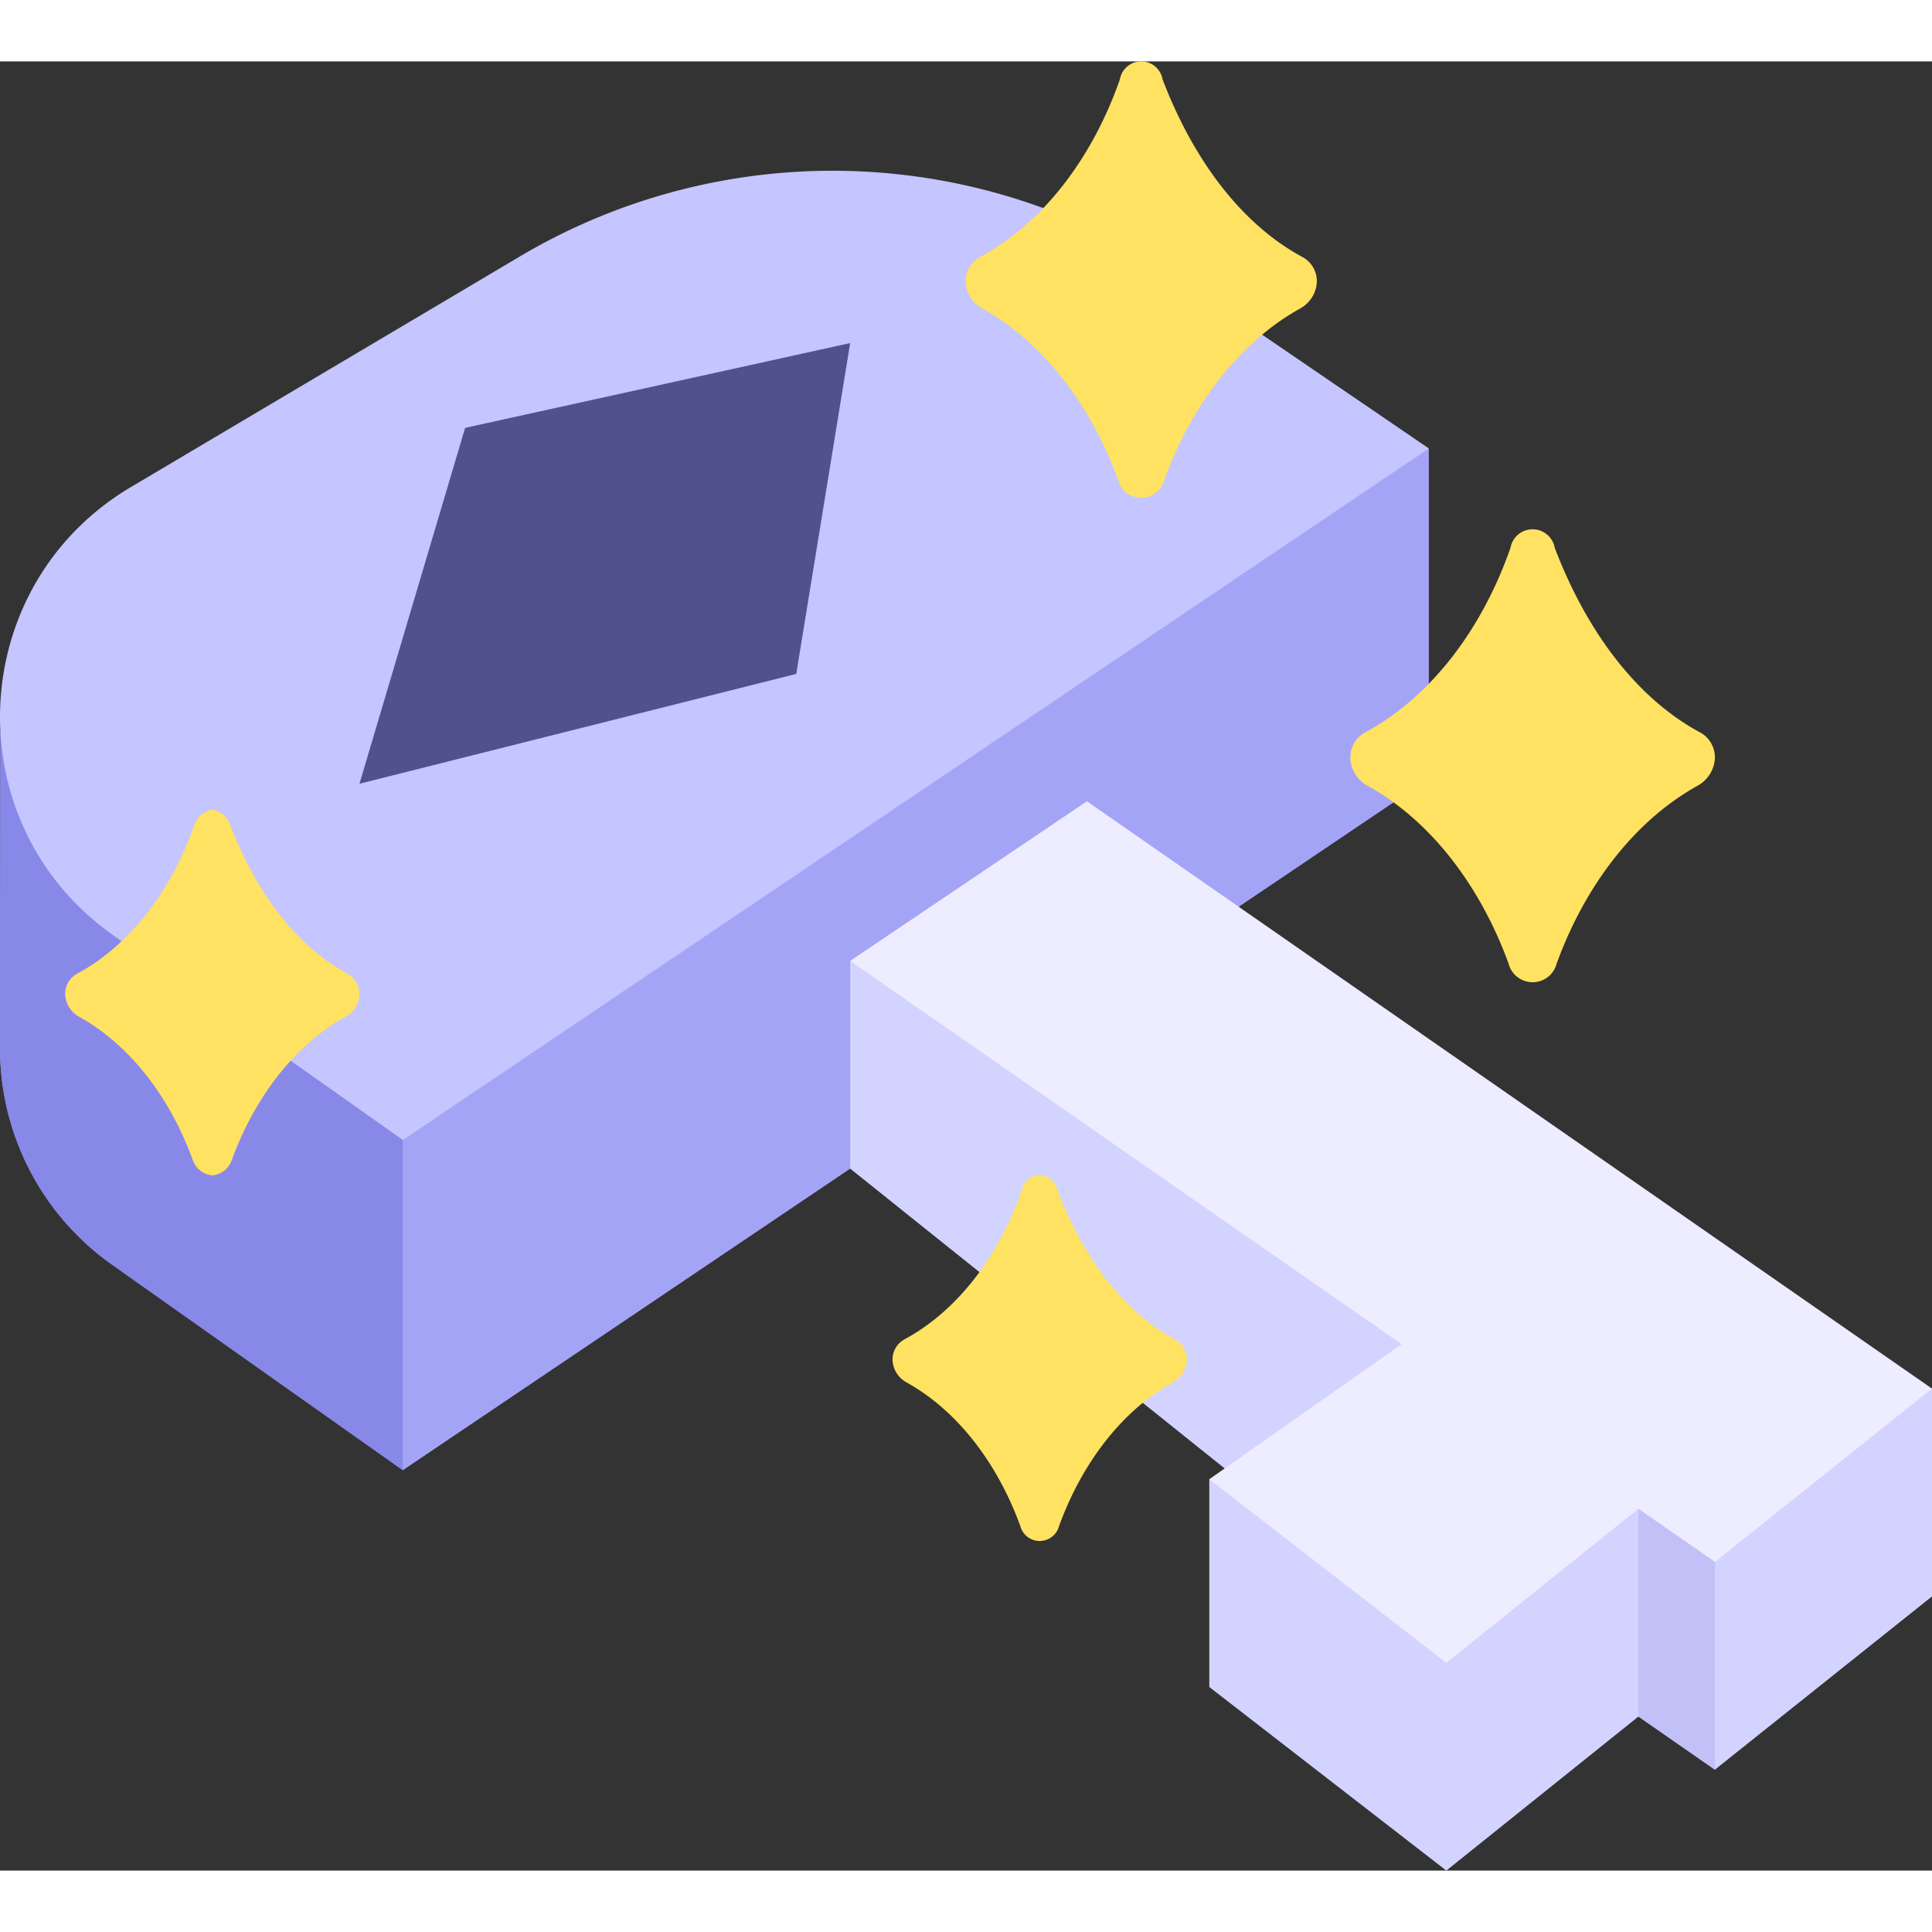
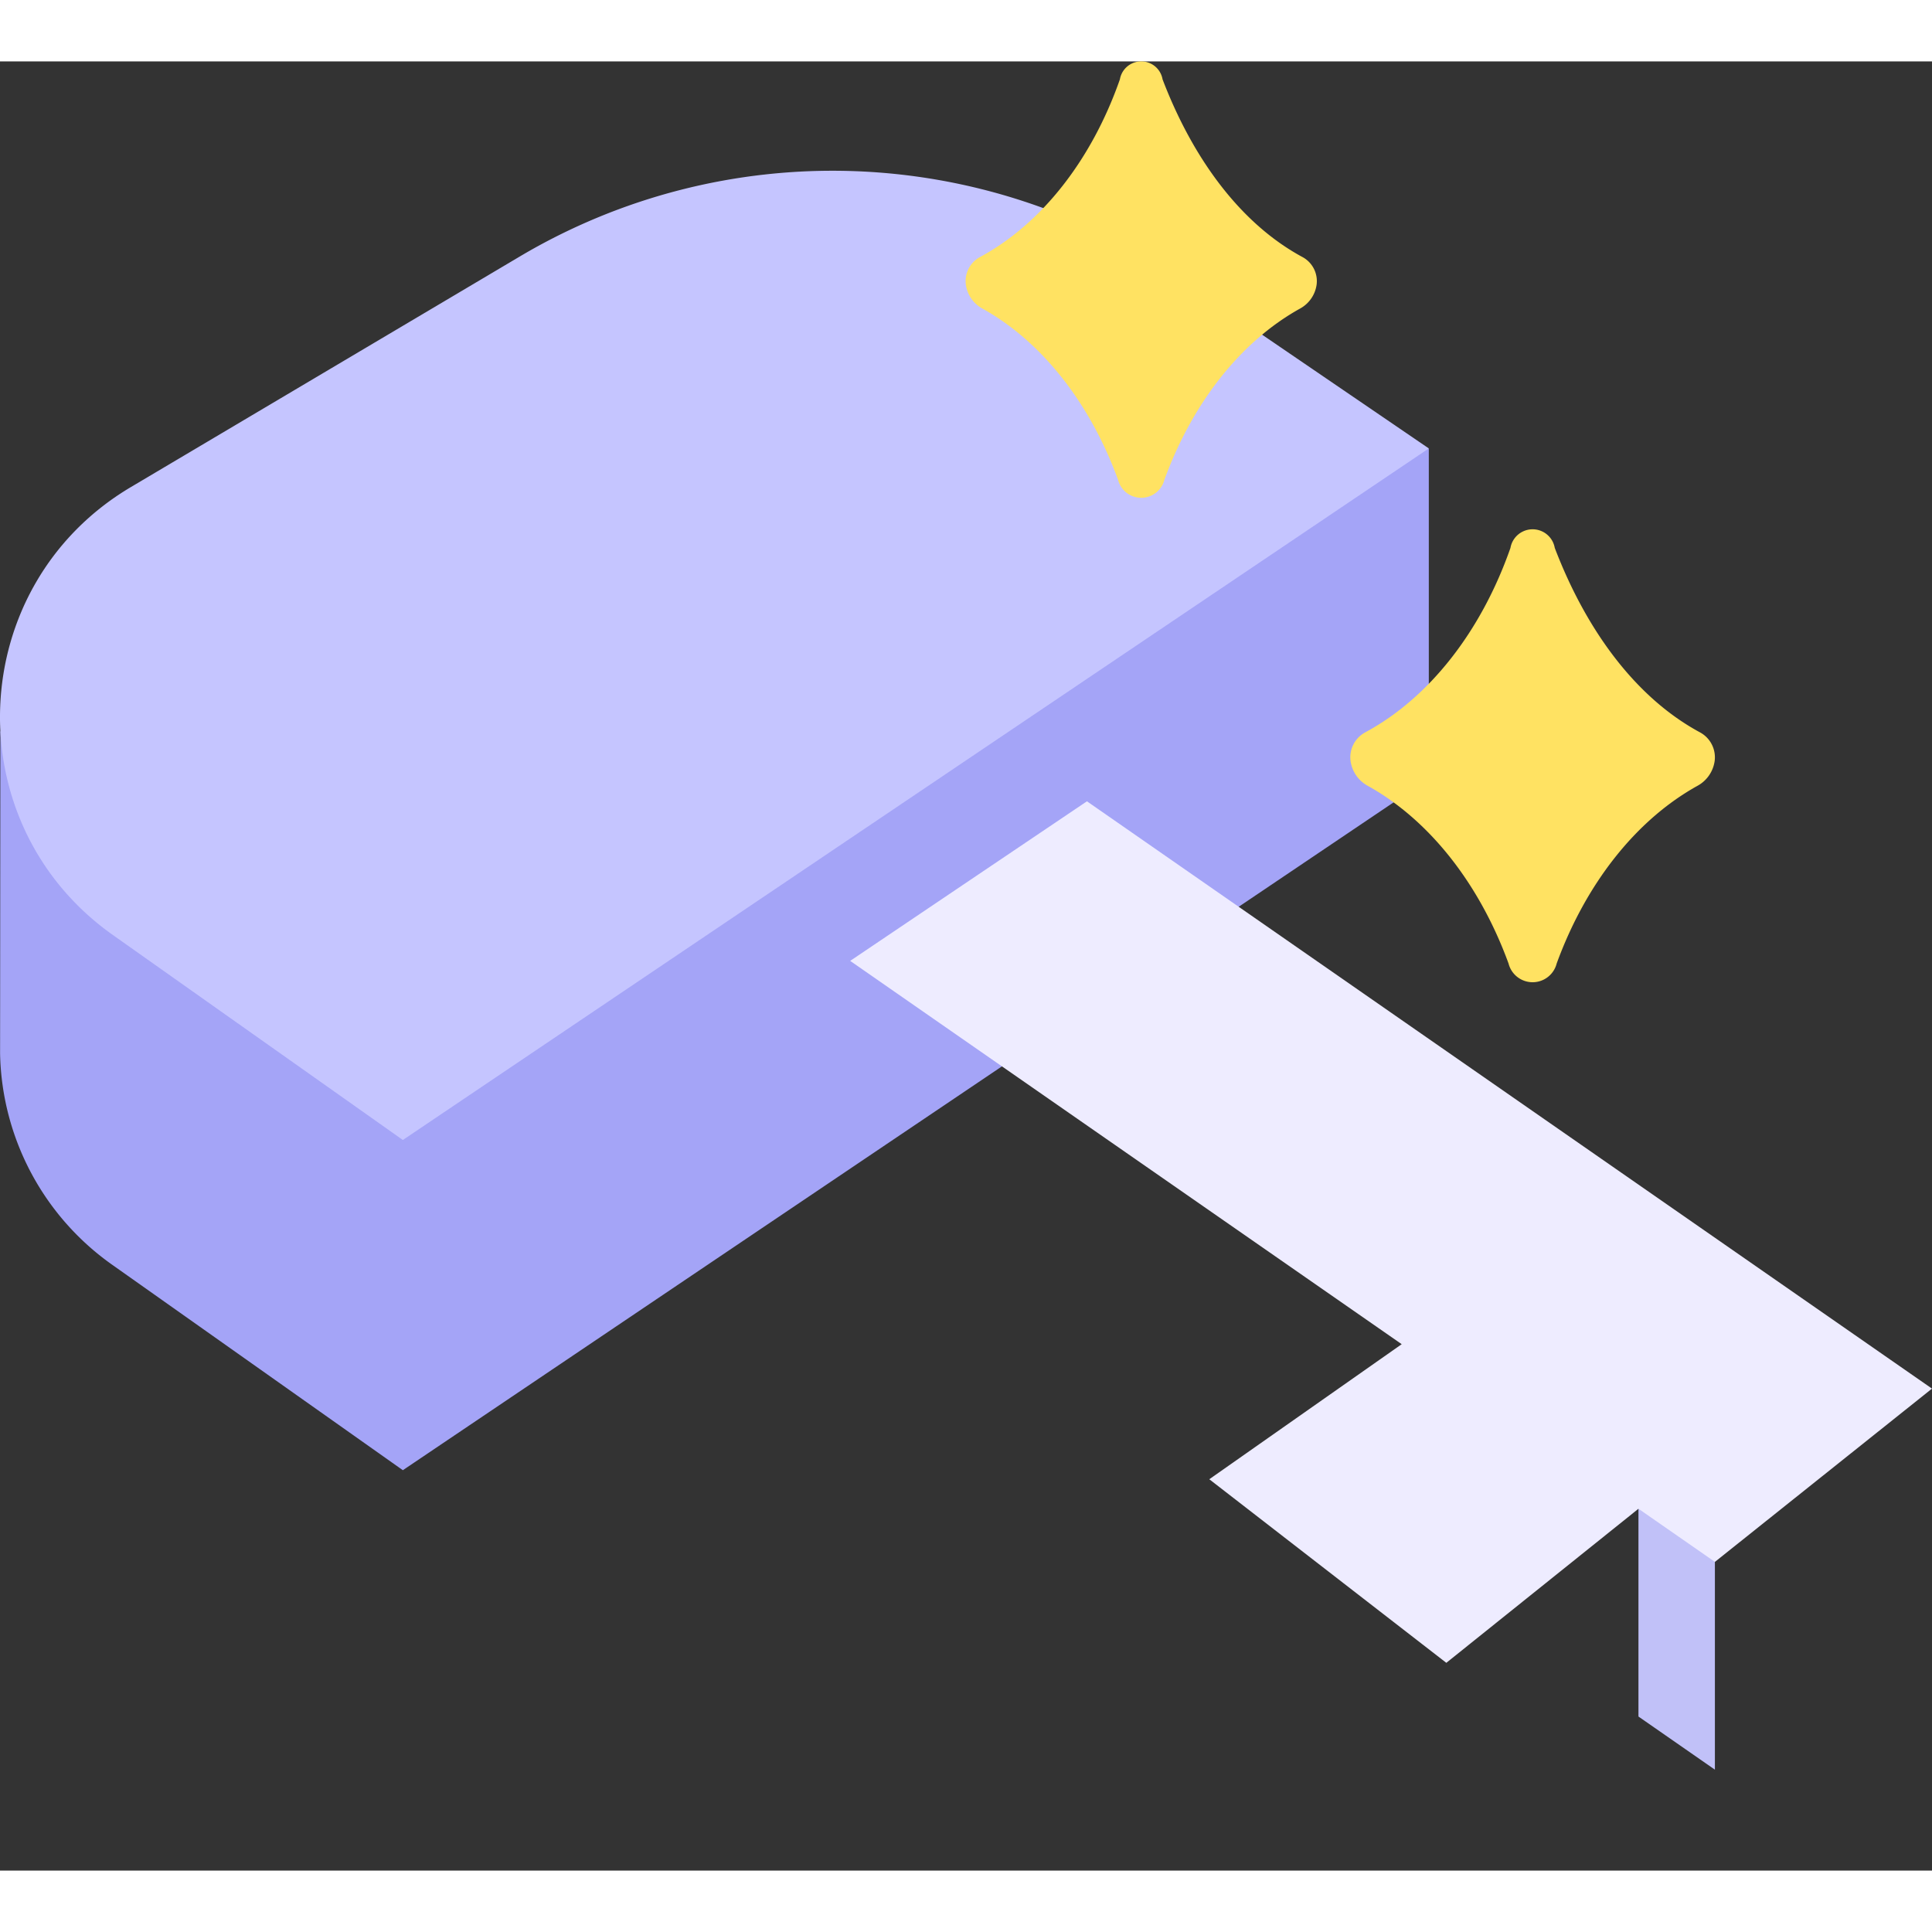
<svg xmlns="http://www.w3.org/2000/svg" height="512" viewBox="0 0 464 434.504" width="512">
  <rect x="0" y="0" width="464" height="434.504" fill="#333333" stroke="none" />
  <g id="Calque_2" data-name="Calque 2">
    <g id="_21-_Key" data-name="21- Key">
      <path d="m343.15 92.944v79.31l-246.4 166.09-69.62-49.21a63.586 63.586 0 0 1 -27.11-50.81l.07-77.424 31.35 1.03 45.22-26.81 48.17-28.56a147.279 147.279 0 0 1 158.12 5.02z" fill="#a4a4f7" />
-       <path d="m96.75 259.044v79.3l-69.62-49.21a63.586 63.586 0 0 1 -27.11-50.81l.07-77.424 31.35 1.03 45.22-26.81c8.76 20.87 15.39 36.92 15.39 36.92z" fill="#8888e8" />
-       <path d="m464 318.754v49.9l-52.14 41.61-18.36-12.76-46.14 37-56.93-44.09v-49.9l6.7-.19-92.94-74.4v-49.9l33.76 8.65z" fill="#d3d3ff" />
      <path d="m411.86 360.364v49.9l-18.36-12.76v-49.9l15.5-27.78z" fill="#c1c1f8" />
      <path d="m96.752 259.041-69.623-49.217c-37.965-26.839-35.678-83.886 4.315-107.6l93.386-55.367a147.29 147.29 0 0 1 158.123 5.021l60.2 41.07z" fill="#c5c5ff" />
-       <path d="m204.185 67.646-92.478 20.365-25.374 85.467 104.9-26.374z" fill="#51518e" />
      <path d="m261.045 177.697-56.86 38.327 132.456 92.057-46.21 32.435 56.926 44.09 46.148-37.005 18.359 12.761 52.136-41.612z" fill="#eeecff" />
      <g fill="#ffe262">
        <path d="m312.781 46.971c-14.781-7.981-26.257-23.515-33.573-42.661a5.2 5.2 0 0 0 -10.249 0c-6.774 19.345-18.789 34.68-33.573 42.661a6.561 6.561 0 0 0 -3.443 6.481c0 .032.007.064.012.1a7.756 7.756 0 0 0 3.971 5.8c14.22 7.888 25.831 22.606 32.594 41.132a5.742 5.742 0 0 0 11.127 0c6.763-18.526 18.374-33.244 32.594-41.132a7.759 7.759 0 0 0 3.972-5.8l.011-.1a6.562 6.562 0 0 0 -3.443-6.481z" />
-         <path d="m282.121 306.892c-12.388-6.688-22-19.7-28.131-35.746a4.359 4.359 0 0 0 -8.588 0c-5.676 16.209-15.744 29.058-28.131 35.746a5.5 5.5 0 0 0 -2.885 5.431l.009.08a6.5 6.5 0 0 0 3.328 4.859c11.915 6.609 21.644 18.942 27.311 34.465a4.812 4.812 0 0 0 9.324 0c5.666-15.523 15.395-27.856 27.31-34.465a6.5 6.5 0 0 0 3.332-4.862l.01-.08a5.5 5.5 0 0 0 -2.889-5.428z" />
-         <path d="m83.414 219.078c-12.388-6.687-22-19.7-28.131-35.746a5.409 5.409 0 0 0 -4.313-3.611 5.4 5.4 0 0 0 -4.275 3.611c-5.676 16.209-15.743 29.059-28.131 35.746a5.5 5.5 0 0 0 -2.885 5.431c0 .027.006.053.01.08a6.5 6.5 0 0 0 3.328 4.859c11.915 6.61 21.644 18.942 27.31 34.465a5.441 5.441 0 0 0 4.662 3.622 5.441 5.441 0 0 0 4.662-3.622c5.666-15.523 15.4-27.855 27.311-34.465a6.5 6.5 0 0 0 3.328-4.859l.009-.08a5.5 5.5 0 0 0 -2.885-5.431z" />
        <path d="m408.248 161.123c-15.346-8.285-27.255-24.41-34.849-44.283a5.4 5.4 0 0 0 -10.639 0c-7.031 20.08-19.5 36-34.848 44.283a6.809 6.809 0 0 0 -3.574 6.727l.012.1a8.052 8.052 0 0 0 4.123 6.02c14.76 8.187 26.812 23.465 33.832 42.694a5.96 5.96 0 0 0 11.55 0c7.02-19.229 19.072-34.507 33.832-42.694a8.054 8.054 0 0 0 4.123-6.02l.012-.1a6.809 6.809 0 0 0 -3.574-6.727z" />
      </g>
    </g>
  </g>
</svg>